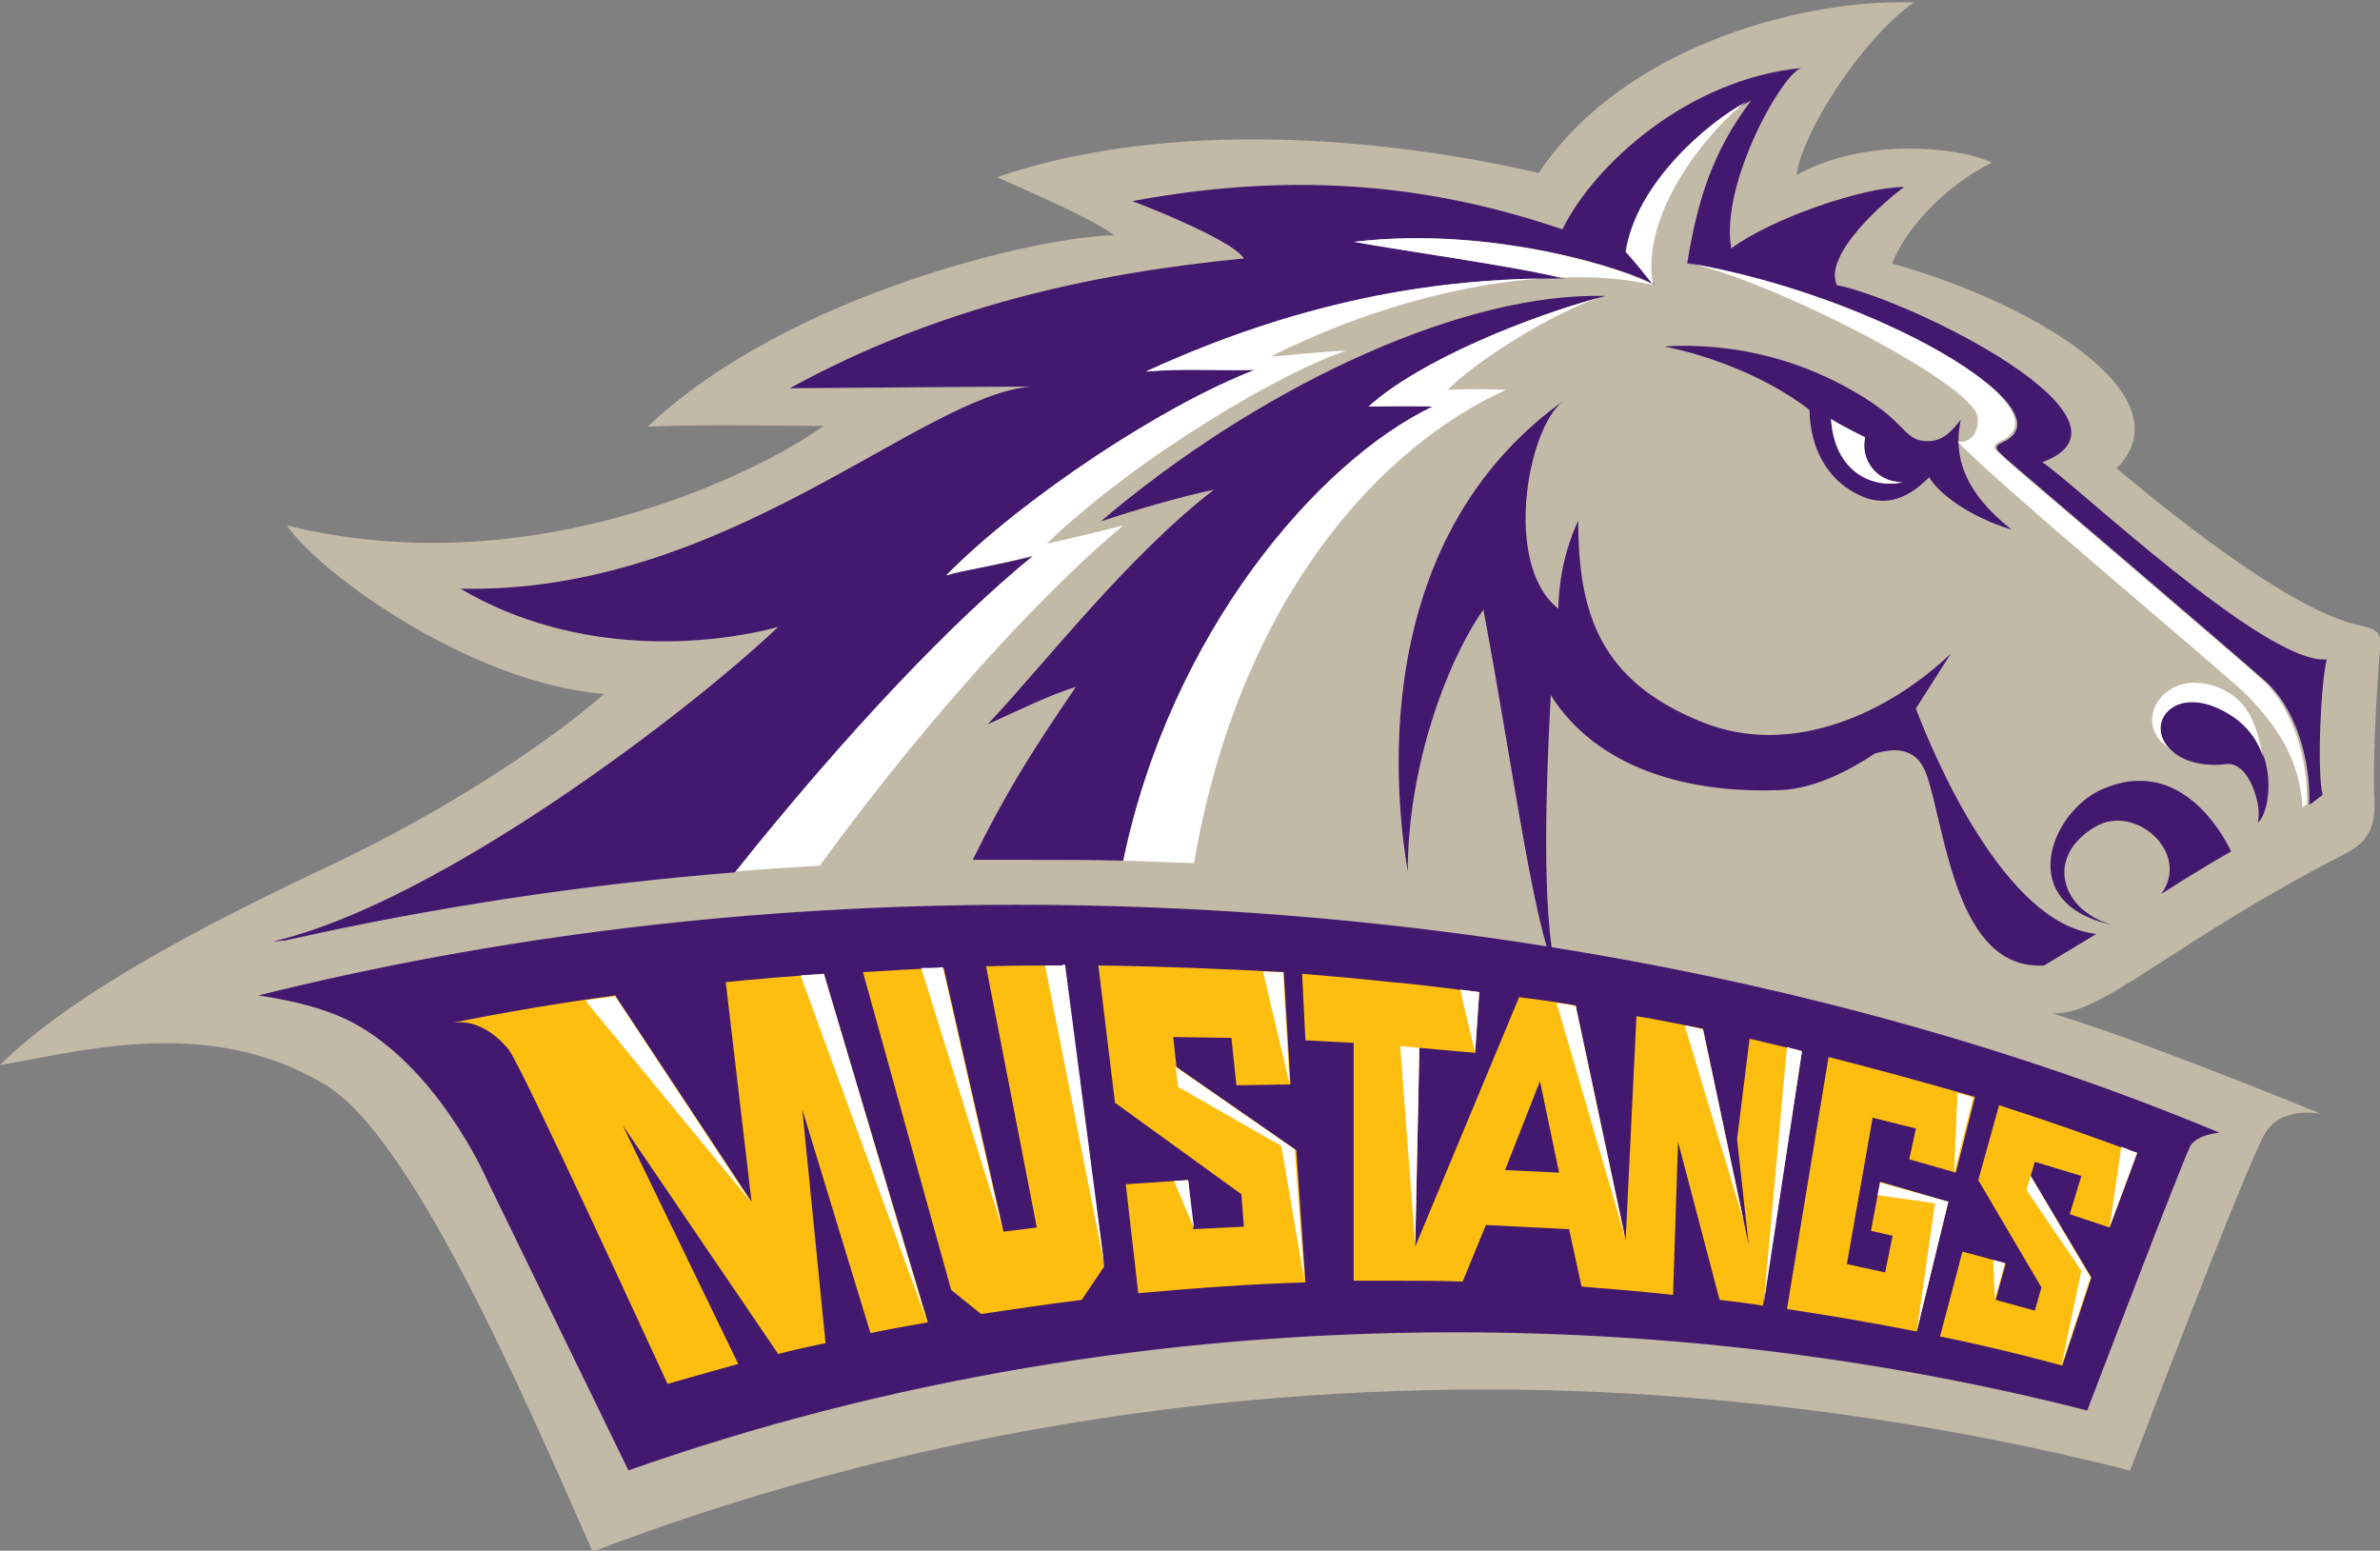
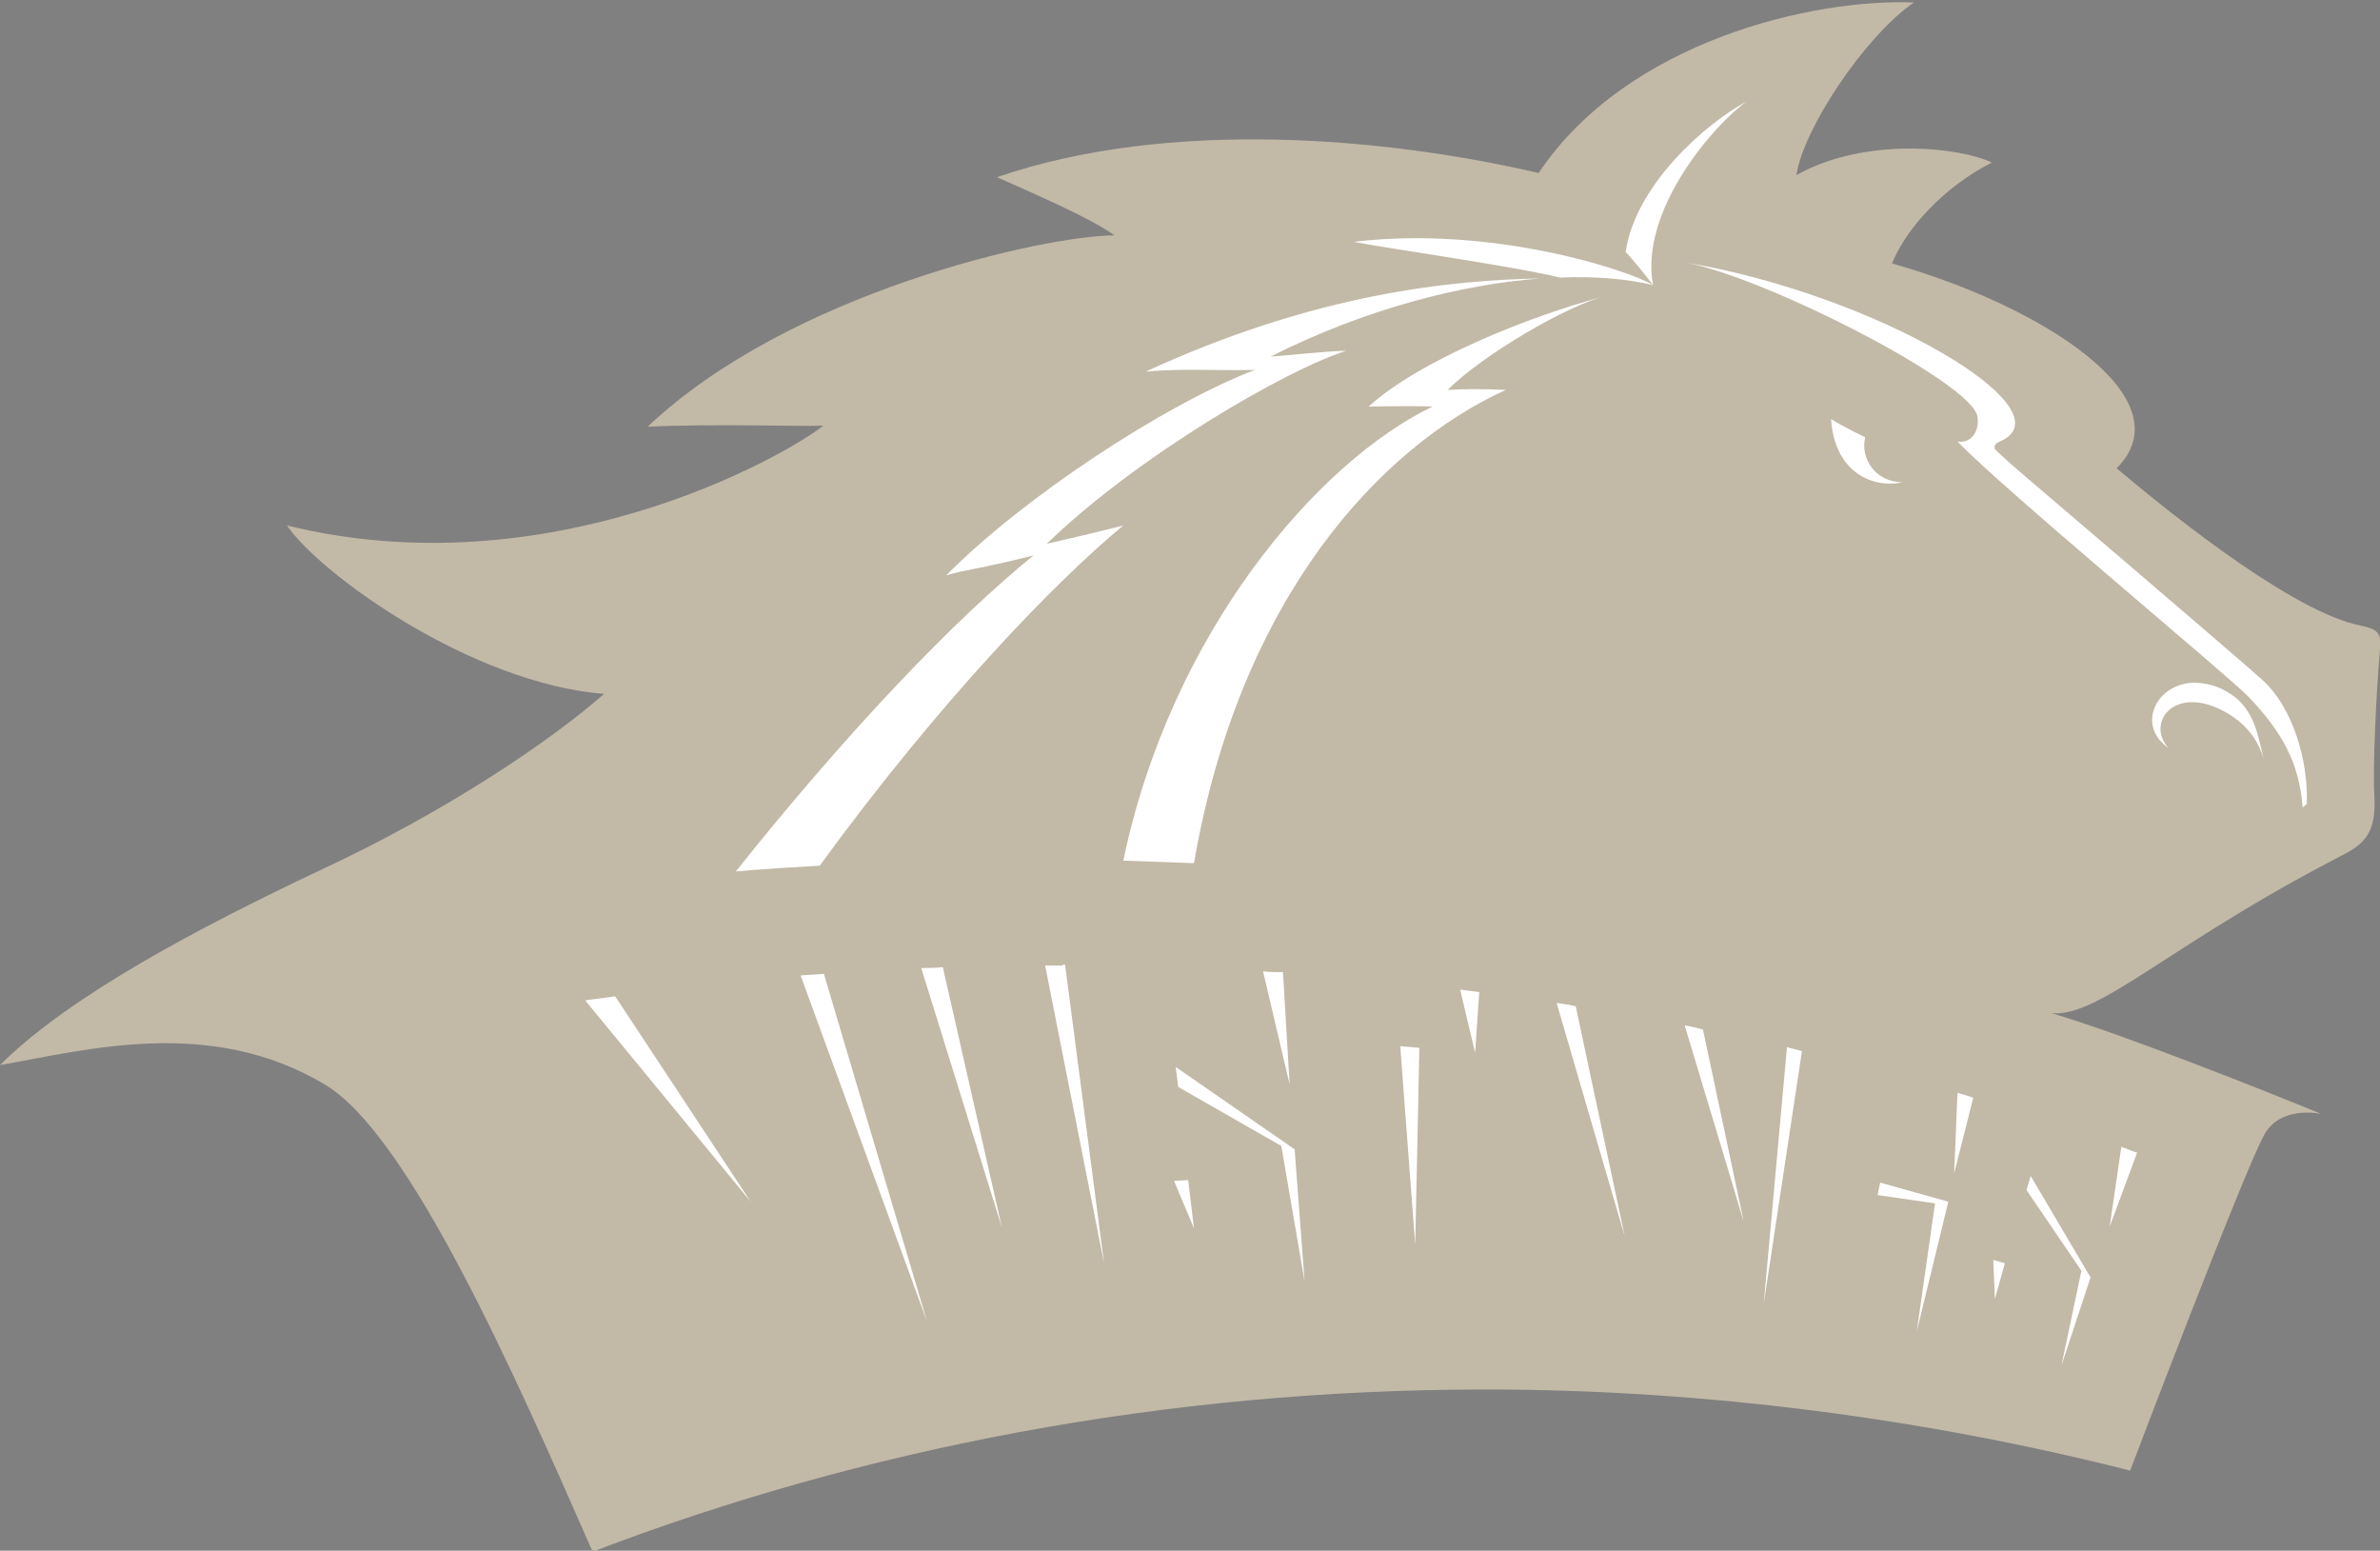
<svg xmlns="http://www.w3.org/2000/svg" enable-background="new 0 0 307 200" id="Layer_1" version="1.1" viewBox="0 0 307 200" x="0px" y="0px">
  <rect x="0" y="0" width="307" height="200" fill="#808080" stroke="none" />
  <g transform="matrix(1.341 0 0 -1.341 -235.076 1027.93)">
    <path d="M175.3,664.1c8.5,1.5,20.3,4.7,31.3-1.9c8.1-4.9,18.2-27.8,25.7-44.9c25.9,9.9,55.1,15.6,85.9,15.6&#10;  c21.4,0,42.7-2.9,62-7.8c0,0,10.9,28.7,12.9,32.3c1.6,2.9,5.5,2,5.5,2c-3.9,1.6-20.5,8.3-27.4,10.1c4.6-2.3,10.8,5,28.1,14.1&#10;  c2.6,1.4,4.6,1.9,4.4,6.2c-0.2,2.9,0.2,10.3,0.5,13.9c0.2,2.1,0,2.3-2.4,2.8c-7,1.8-19.1,11.8-22.9,15c6.7,6.7-7.1,15.6-21.6,19.7&#10;  c1.3,3.3,5,7.4,9.6,9.7c-3.1,1.5-12.2,2.5-18.8-1.2c0.6,4.3,6.5,13.3,11.3,16.6c-9.7,0.4-27.6-3.7-36.1-16.4&#10;  c-14.6,3.4-35.5,5.3-52.1-0.4c3.1-1.4,9-3.9,11.3-5.6c-6.7,0-31.3-5.5-44.9-18.4c6.4,0.3,15.4,0,16.9,0.1&#10;  c-3.8-3-26.4-15.8-51.6-9.6c3.2-4.7,17.8-15.2,30.5-16.2c-5.1-4.5-15.3-11.4-27.4-17C194.6,677.4,182,670.8,175.3,664.1" fill="#C2B9A7" />
    <g transform="matrix(.8 0 0 -.8 269.59 691.84)">
-       <path d="M98.8-85.2c-13.8,1.3-25.1,11.8-28.8,19.4c-14.4-4.9-30.7-7.3-51.7-3.4c0,0,11.9,4.5,13.4,6.9&#10;   c-18.6,1.8-36.9,5.9-54.6,15.6c3,0,23.3-0.2,29-0.2c-13.4,1.1-36.8,25-68.6,24.3c14.1,8.3,30,6.8,38.2,4.6&#10;   c-10.4,9.9-40.6,33.1-60.7,37.8c0.5,0,0.9-0.1,1.4-0.1c17.3-3.9,35.4-6.7,54.1-8.2C-16-5.4-3.2-18.7,6.4-26.5&#10;   C0.1-25-1.8-24.9-4.1-24.2C5.2-33.6,22-44.7,33-48.9c-5.2,0.1-8.5-0.2-13.1,0.2c22.3-10.2,39.6-11.2,50.4-11.2&#10;   c-5.3-1.4-20.4-3.5-25.2-4.4c16.6-2,33.1,3.4,36,5.2c-1-1.3-2.2-2.8-3.3-4c1.2-8.3,10.1-15.8,14.9-18.2&#10;   c-4.7,6.2-6.5,12.2-7.7,19.6c23,3.9,46.4,17.8,37.9,21.5c-0.4,0.2-0.9,0.5-0.6,0.9c0.1,0.3,2.6,2.4,2.6,2.4s25.8,22,29.6,25.4&#10;   c3.8,3.4,5.5,9.8,5.3,14.9l1.6-1.2c-0.7-2.9-0.2-13.6,0.5-16.3c-7.4,0.7-30.9-21.7-34.2-23.7c13.4-5-15.5-19.4-24.7-21.3&#10;   c-1.7-3.7,6-10.3,8.1-11.8c-5,0-16.2,3.9-20.8,7.4C88.9-71.4,96.7-85,98.8-85.2L98.8-85.2z M73.6-57.8&#10;   c-17,0.2-40.5,11.3-59.1,27.1c8.5-2.8,13.6-3.8,13.6-3.8C17.7-26.5,7.6-13.4,0.9-6.3c4.2-1.9,7.4-3.5,10.6-4.5&#10;   C5.9-2.6,3,2.1-0.9,10C1.5,10,3.9,10,6.3,10c3.6,0,7.3,0,10.9,0.1c5.7-27.4,23.4-48,37.2-54.6c-2.5-0.1-7.7,0-7.7,0&#10;   c6-5.4,19-10.8,28.5-13.3C74.7-57.8,74.2-57.8,73.6-57.8L73.6-57.8z M84.5-51.8c-0.7,0-1.4,0-2.2,0.1c4.7,0.9,12,3.4,17.4,7.6&#10;   c0.1,4.6,2.1,8.2,5.5,10c3.8,2.1,6.7,0.3,8.9-1.9c1.1,1.9,4.7,4.7,9.9,6.3c-2.7-2.2-7.6-6.5-6.1-13.2c-1.6,2-2.7,2.8-4.7,2.5&#10;   c-2-0.3-2.3-2.3-6.8-5.1C102.7-47.8,95.3-51.8,84.5-51.8L84.5-51.8z M70-45.1c-25.2,18.2-19.3,52-18.6,56.5&#10;   c0-12.3,4.5-24.9,9.1-31.5c2.9,15.4,5.3,32.7,7.6,40.5c-20.7-3.3-42.1-5-63.7-5c-32,0-62.7,3.8-91.2,10.9&#10;   c7.4,1.1,10.8,2.8,13.1,4.3c9.4,6.1,14.5,18.1,14.5,18.1l16.9,34.7C-12,72.7,21.7,66.8,57.1,66.8c26.5,0,52.1,3.3,76,9.4&#10;   c0,0,11.6-30.4,12.4-31.8c0.8-1.4,3.5-1.6,3.5-1.6c-24.2-10.1-51.5-17.7-80.3-22.3c-1.3-9.2-0.3-26.4-0.1-30.3&#10;   C74.1-1.1,84.9,2.1,96.4,1.6c4-0.2,8.2-2.4,11.2-4.4c2.2-0.6,5-0.9,6.2,2.6c2.3,6.7,3.5,23.5,14.1,22.9c0,0,3.7-2.2,6.3-3.8&#10;   c-11-1.1-19.6-21.5-21.7-27.1l4.2-6.6c-7.2,6.9-19,12.7-30,8.2c-12.1-4.9-14.8-12.9-14.8-24.2c-1.9,4.2-2.3,7.7-2.4,10.6&#10;   C62.9-25.4,65.7-41.6,70-45.1L70-45.1z M102.3-43c1.3,0.9,4.1,2.2,4.1,2.2c-0.6,2.5,1.2,5.4,4.5,5.4&#10;   C107.3-34.6,102.8-36.6,102.3-43z M145.9-9c-3.6-0.1-5.2,3.2-2.9,5.6c1.9,2.1,5.4,2.1,6.7,1.9c2.9-0.5,4.5,5.2,3.9,7&#10;   c1.4-0.8,3.1-9.2-3.5-13.2C148.5-8.6,147-9,145.9-9z M139.2,0.5c-1.4,0-2.9,0.4-4.5,1.1c-6,2.8-10.4,13.7,1.4,16.2&#10;   c-6-1.6-8.3-8.1-2-11.8c4.8-2.8,11.5,3.2,7.9,8.1c5.8-3.7,8.4-5.1,8.4-5.1S146.6,0.3,139.2,0.5L139.2,0.5z" fill="#42196F" />
-       <path d="M9.9,22.7c-3.1,0-6.2,0-9.2,0.1l6.1,31.4l-4,0.5l-7.2-31.7c-3.2,0.1-6.5,0.3-9.7,0.5l10.6,38.2l3.6,2.9&#10;   c4-0.6,8.1-1.2,12.1-1.7l2.7-4l-4.8-36.1L9.9,22.7L9.9,22.7z M14.2,22.7l2,16.5l15.2,11l0.3,3.9l-6.1,0.3L25,48.5L17.5,49L19,62.1&#10;   c6.6-0.6,13.3-1.1,20.1-1.3l-1.1-15.9l-14.4-10l-0.4-3.6l7,0.1l0.6,5.7l6.5-0.1l-0.8-13.5C29.1,23.1,21.7,22.8,14.2,22.7&#10;   L14.2,22.7z M-18.8,23.7c-4,0.3-7.9,0.6-11.8,1l3.1,26.4l-16.4-24.8c-6.6,0.9-13.2,2-19.6,3.3c2.4-0.4,4.8,0.8,6.8,3.2&#10;   C-55,35.1-39.6,68.7-37.6,73c2.8-0.8,5.6-1.6,8.5-2.4L-43,41.9l18.7,27.5c1.9-0.5,3.8-0.9,5.7-1.3L-21.4,40l8.2,26.9&#10;   c2.3-0.5,4.6-0.9,6.9-1.3L-18.8,23.7L-18.8,23.7z M38.7,23.7l0.4,8l5.8,0.3l0,28.6c1.8,0,3.6,0,5.4,0c2.6,0,5.1,0,7.7,0.1l2.8-6.8&#10;   l10,0.5l1.5,6.9c3.7,0.3,7.4,0.6,11,1l0.6-18.4l5,19c1.7,0.2,3.5,0.4,5.2,0.7L98.8,33c-2.1-0.5-4.2-1-6.3-1.5L91,43.6l1.4,12.7&#10;   l-5.5-26c-2.7-0.5-5.3-1.1-8-1.5l-1.3,26.9l-6-28.2c-2.3-0.4-4.5-0.7-6.8-1l-12.5,30l0.5-23.9l6.7,0.6l0.5-7.3&#10;   c-3.5-0.4-7-0.9-10.5-1.2c0,0-0.1,0-0.1,0C45.8,24.3,42.3,24,38.7,23.7L38.7,23.7z M102,33.7L97,64c5.3,0.8,10.5,1.7,15.6,2.7&#10;   l3.8-15.6l-8.2-2.4l-1.1,5.9l2.6,0.6l-0.9,4.4l-4.6-1l3.1-17.6l5.2,1.3l-0.8,3.7l5.6,1.6l2.3-9.1C113.7,36.8,107.9,35.2,102,33.7&#10;   L102,33.7z M67.3,36.6l2.3,11l-6.5-0.3L67.3,36.6z M122.5,39.5l-2.5,9l7.6,12.9l-0.8,2.8l-4.7-1.3l1.2-4.4l-5.2-1.4l-2.7,10.2&#10;   c5,1,9.9,2.2,14.7,3.5l3.5-10.6L126.3,48l0.5-1.7l5.6,1.7l-1.4,4.6l4.8,1.6l3.3-8.9C133.6,43.2,128.1,41.3,122.5,39.5L122.5,39.5z" fill="#FEBE10" />
      <path d="M92.2-81.2c-4.9,2.6-13.4,10-14.6,18.1c1.1,1.2,2.3,2.7,3.3,4c-2.9-1.8-19.4-7.2-36-5.2&#10;   c4.7,0.9,19.1,2.9,24.8,4.3c4.4-0.2,8.3,0.2,11.2,0.9C79.2-68.1,88.4-78.6,92.2-81.2z M84.9-61.8c9.8,1.9,34.4,14.5,35,18.5&#10;   c0.3,1.9-0.9,3.3-2.4,3c5,5.3,32.6,28.2,35,30.7c3.9,4.1,6.1,7.8,6.5,13.3c0.2-0.2,0.4-0.3,0.5-0.4c0.2-5.1-1.6-11.5-5.3-14.9&#10;   c-3.8-3.4-29.6-25.4-29.6-25.4s-2.4-2.1-2.6-2.4c-0.2-0.5,0.3-0.8,0.6-0.9C131.2-44,107.9-57.9,84.9-61.8&#10;   C84.9-61.8,84.9-61.8,84.9-61.8L84.9-61.8z M67.4-59.9c-10.8,0.2-27.1,1.8-47.5,11.2c4.6-0.4,7.8-0.1,13.1-0.2&#10;   C22.1-44.7,5.2-33.6-4.1-24.2c2.3-0.7,4.2-0.8,10.5-2.4c-9.6,7.8-22.4,21.2-35.8,38c0,0,0,0-0.1,0c3.4-0.3,6.8-0.5,10.2-0.7&#10;   C-4.8-9.2,9.2-23.6,17.2-30.2c-2.7,0.7-7,1.7-9.2,2.2C18.7-38.4,36.7-48.9,44-51.2c-2,0-7.5,0.6-9.1,0.7&#10;   C46.4-56.3,58-59.2,67.4-59.9L67.4-59.9z M75.2-57.8C75.2-57.8,75.2-57.8,75.2-57.8c-9.5,2.5-22.6,7.9-28.5,13.3&#10;   c0,0,5.1-0.1,7.7,0c-13.8,6.6-31.5,27.2-37.2,54.6l0.1,0c3,0.1,6,0.2,8.4,0.3c5.5-32,22.5-50.1,37.5-56.9c0,0-3.6-0.2-7,0&#10;   C60.5-50.8,70.7-56.7,75.2-57.8L75.2-57.8z M102.3-43c0.4,6.4,5,8.4,8.6,7.6c-3.3,0-5.1-2.9-4.5-5.4&#10;   C106.4-40.8,103.7-42.1,102.3-43z M145.8-11.3c-4.1,0.2-6.3,4.3-3.9,7c0.3,0.3,0.6,0.6,1,0.9c-2.9-3.2,0.9-7.9,7.1-4.2&#10;   c2.4,1.4,3.7,3.4,4.3,5.4c-0.6-2.5-1.1-5.9-3.9-7.7C148.8-11,147.2-11.3,145.8-11.3z M160,3L160,3C160,3,160,3,160,3L160,3z&#10;    M9.9,22.7c-0.7,0-1.4,0-2.1,0l7.1,35.9l-4.7-36H9.9z M-4.5,22.9C-5.4,23-6.2,23-7.1,23l9.7,31.2l-0.2-0.9L-4.5,22.9L-4.5,22.9z&#10;    M34,23.4L37.2,37h0l-0.8-13.5C35.6,23.5,34.8,23.5,34,23.4L34,23.4z M-18.8,23.7c-0.9,0.1-1.8,0.1-2.8,0.2l15.2,41.6L-18.8,23.7&#10;   L-18.8,23.7z M57.7,25.6l1.8,7.6l0.5-7.3C59.2,25.8,58.4,25.7,57.7,25.6L57.7,25.6z M-43.9,26.4c-1.2,0.2-2.4,0.3-3.6,0.5&#10;   l19.9,24.2L-43.9,26.4L-43.9,26.4z M69.3,27.2l8.2,28.1l-5.9-27.7C70.8,27.4,70,27.3,69.3,27.2L69.3,27.2z M84.7,29.9l7.1,23.6&#10;   l-4.9-23.1C86.1,30.2,85.4,30,84.7,29.9z M50.5,32.4l1.8,23.9l0.5-23.7L50.5,32.4z M97,32.5l-2.8,30.9L98.8,33&#10;   C98.2,32.8,97.6,32.7,97,32.5z M23.5,34.9l0.3,2.4l12.4,7.1L39,60.7l-1.2-15.9L23.5,34.9z M117.5,38l-0.4,9.7h0l2.3-9.1&#10;   C118.8,38.4,118.2,38.2,117.5,38z M137.2,44.5l-1.4,9.6l3.3-8.9C138.4,45,137.8,44.7,137.2,44.5L137.2,44.5z M126.3,48l-0.5,1.7&#10;   l6.6,9.7L130,70.8l3.5-10.6L126.3,48z M25,48.5l-1.7,0.1l2.4,5.7L25,48.5z M108.2,48.8l-0.3,1.5l6.9,1l-2.2,15.4l3.8-15.6&#10;   L108.2,48.8z M121.8,58.1l0.2,4.8l0-0.1l1.2-4.3L121.8,58.1z" fill="#FFFFFF" />
    </g>
  </g>
</svg>